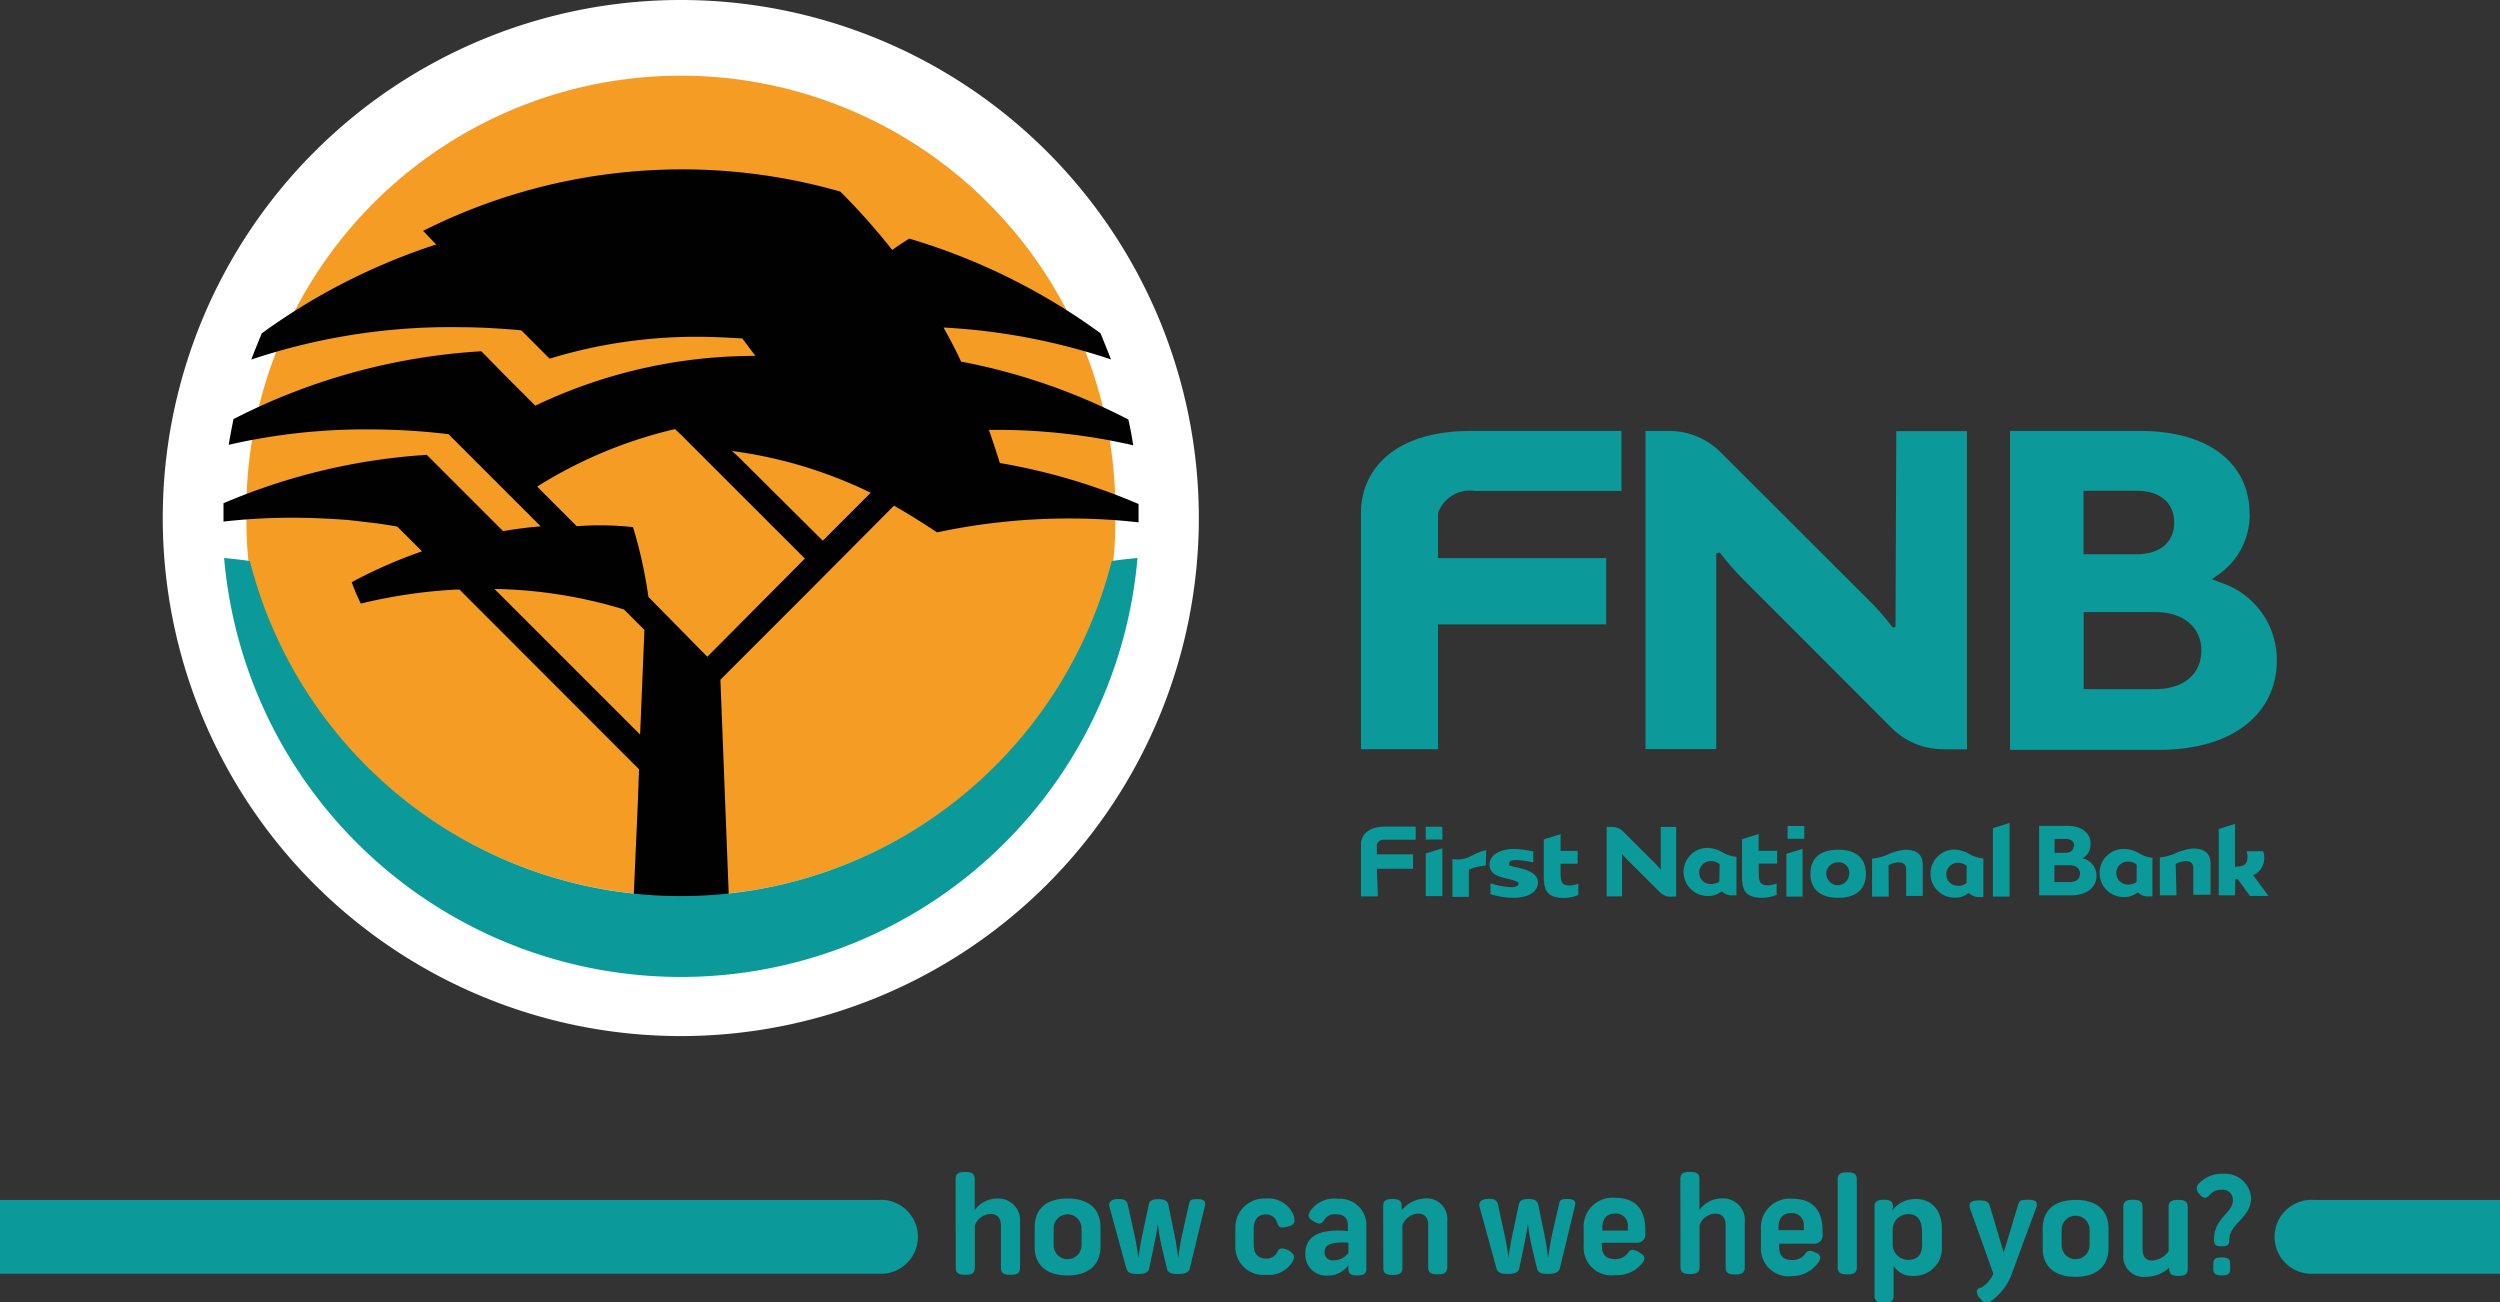
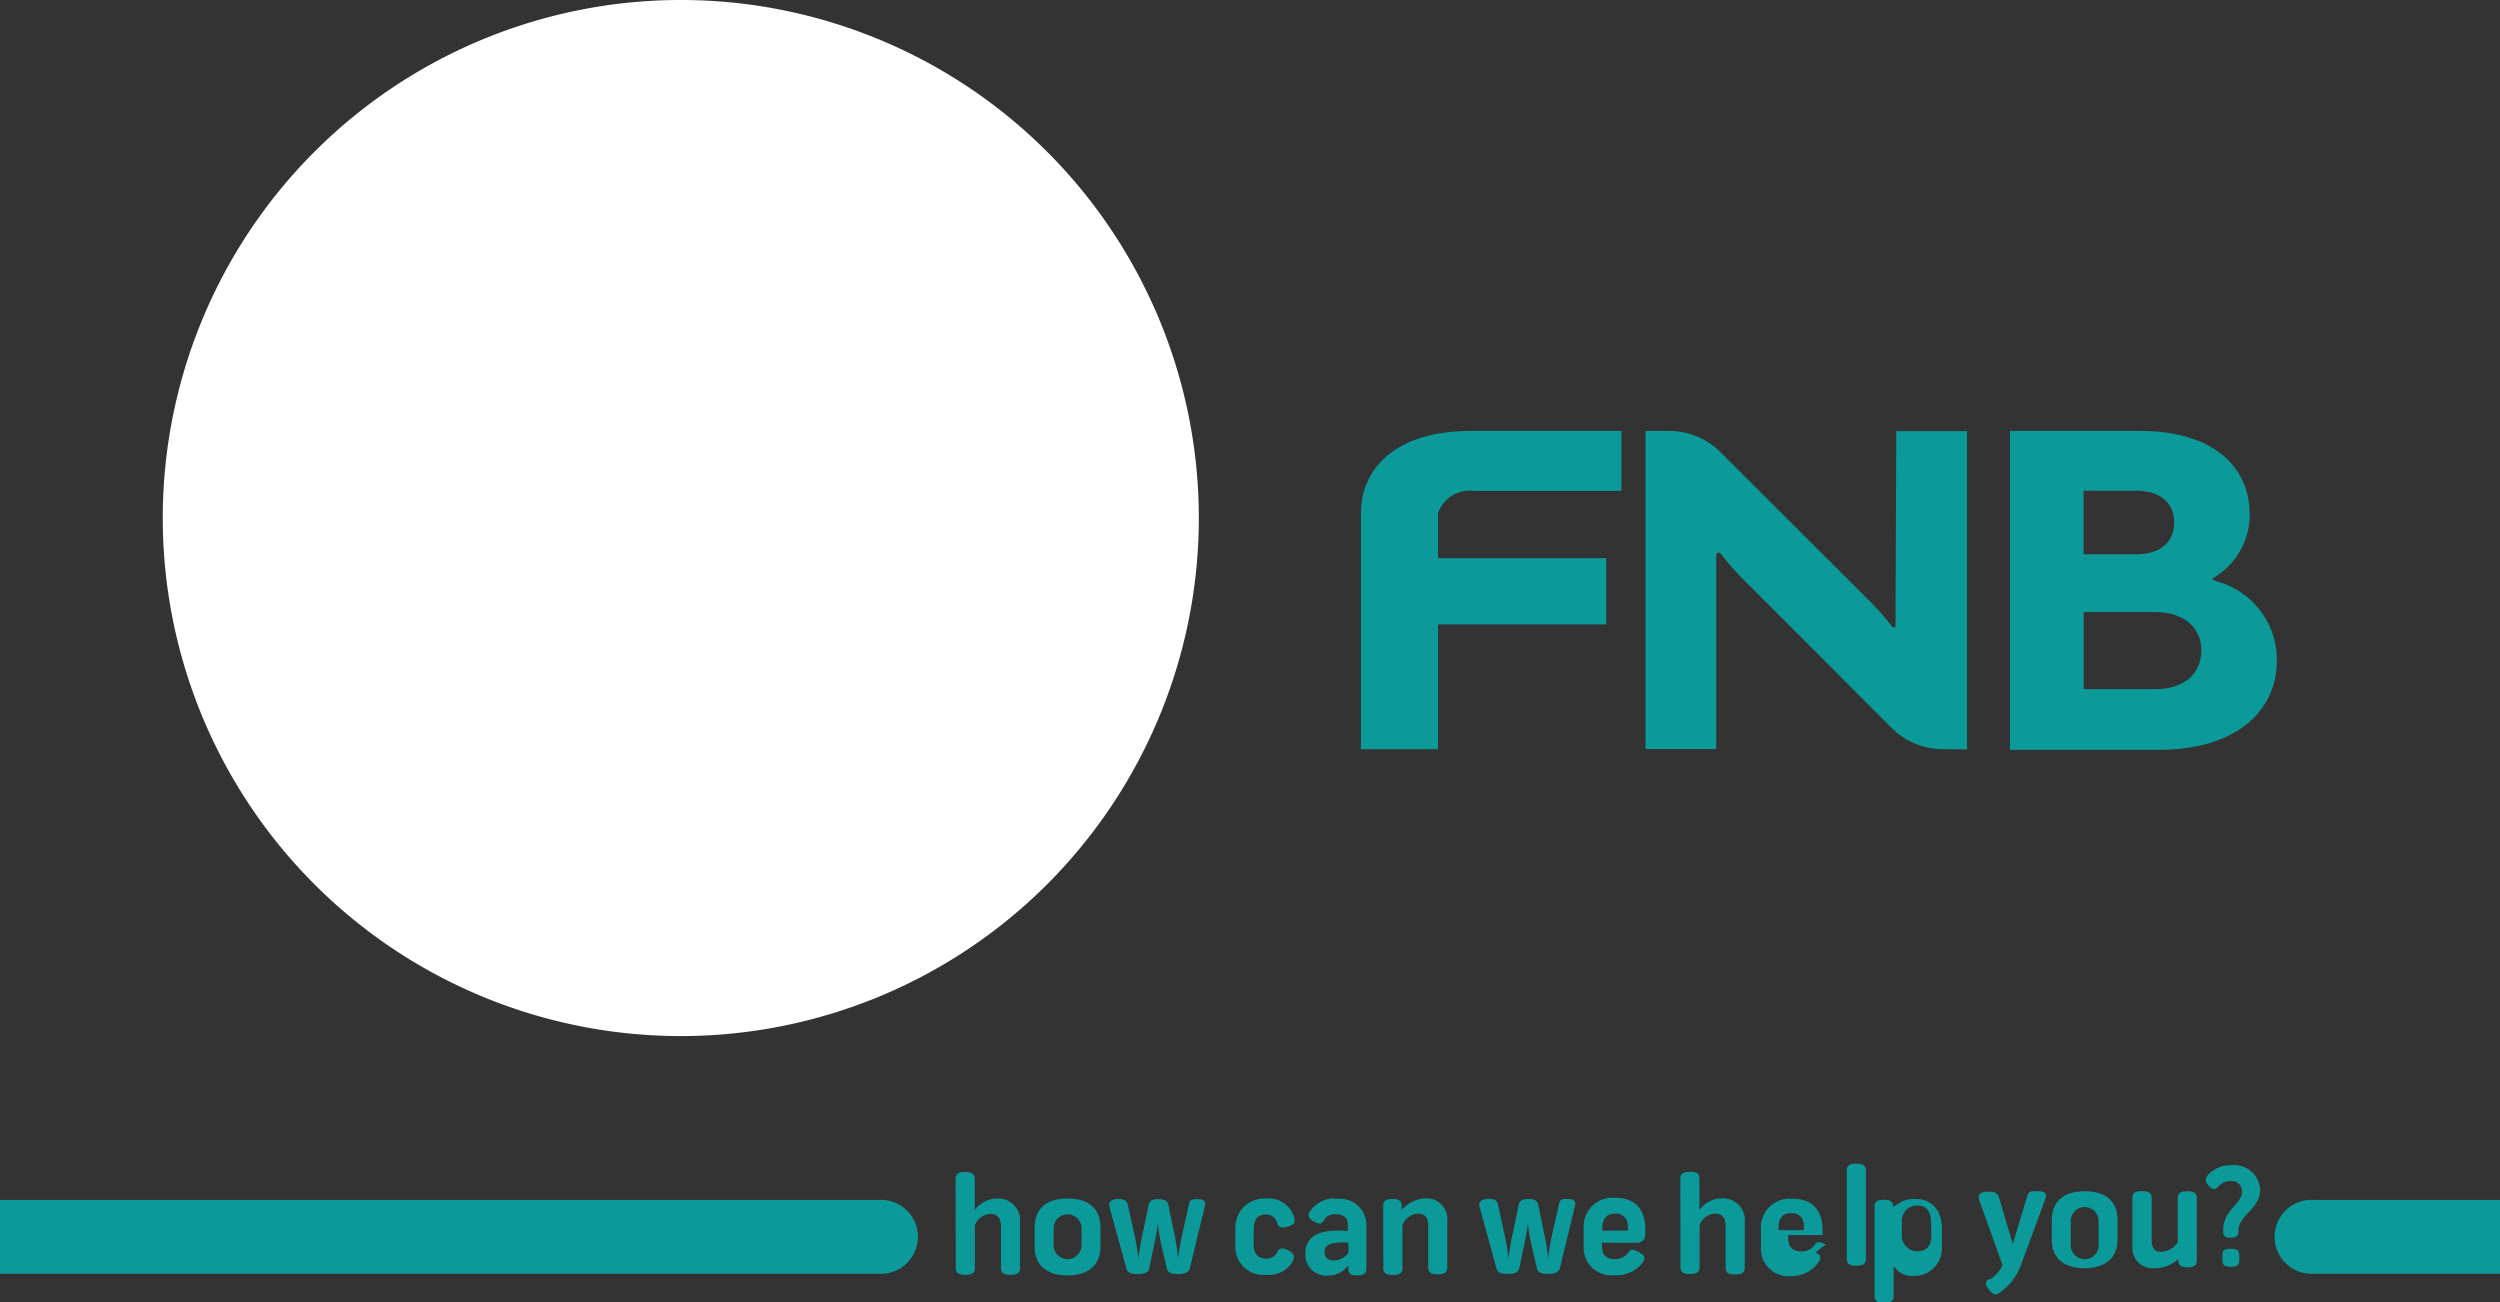
<svg xmlns="http://www.w3.org/2000/svg" viewBox="0 0 162.2 84.5">
  <rect x="0" y="0" width="162.2" height="84.5" fill="#333333" stroke="none" />
  <g>
-     <path d="M401.7,539.72c0-.37.19-.47.62-.47s.62.11.62.47v2a1.81,1.81,0,0,1,1.48-.75,1.41,1.41,0,0,1,1.46,1.54v2.94c0,.37-.19.47-.62.47s-.62-.11-.62-.47v-2.69c0-.51-.21-.79-.69-.79a1.12,1.12,0,0,0-1,.75v2.73c0,.37-.19.47-.62.47s-.62-.11-.62-.47Zm9.4,4.36c0,1.2-.78,1.88-2.14,1.88s-2.13-.68-2.13-1.84v-1.28c0-1.21.77-1.87,2.14-1.87s2.13.67,2.13,1.88Zm-1.23-1.18a.9.9,0,1,0-1.81,0V544a.9.9,0,1,0,1.81,0Zm8-1.43c.09-.32-.07-.46-.49-.46s-.48.06-.54.33l-.41,1.83c-.11.47-.22,1.1-.29,1.68h0a16,16,0,0,0-.27-1.67l-.37-1.81c-.06-.27-.28-.36-.64-.36s-.57.07-.63.36l-.38,1.8c-.12.59-.22,1.09-.29,1.68h0a15.3,15.3,0,0,0-.29-1.68l-.4-1.8c-.07-.3-.26-.37-.62-.37s-.67.15-.57.51l1.1,4c.08.29.32.36.74.36s.68-.09.74-.36l.24-1.16c.16-.75.25-1.19.32-1.76h0a13,13,0,0,0,.27,1.58l.32,1.35c.06.28.31.35.71.35s.7-.09.77-.35Zm5.81.75a1.74,1.74,0,0,0-1.83-1.25,1.88,1.88,0,0,0-2,1.93V544a1.82,1.82,0,0,0,2,1.92,1.79,1.79,0,0,0,1.72-.87c.17-.35.06-.52-.25-.7s-.58-.19-.71,0a.77.77,0,0,1-.73.52c-.52,0-.84-.26-.84-.92V543c0-.73.32-1,.8-1a.74.74,0,0,1,.72.54c.08.29.23.37.63.27s.56-.23.48-.56m3.51,1.58c-1.29-.06-1.54.2-1.54.63v0a.5.5,0,0,0,.55.52,1.17,1.17,0,0,0,1-.49Zm0,1.46a1.59,1.59,0,0,1-1.35.68,1.35,1.35,0,0,1-1.44-1.37v-.06c0-.94.64-1.65,2.76-1.46v-.36c0-.46-.21-.73-.81-.73a.76.76,0,0,0-.73.38c-.17.26-.3.29-.63.11s-.48-.33-.3-.65a1.85,1.85,0,0,1,1.83-.84,1.71,1.71,0,0,1,1.84,1.8v2.71c0,.36-.18.46-.59.46s-.58-.1-.58-.46Zm2.27.17c0,.37.19.47.62.47s.62-.11.62-.47V542.7a1.14,1.14,0,0,1,1-.75c.6,0,.67.44.67.79v2.68c0,.37.19.47.62.47s.62-.11.62-.47v-3a1.34,1.34,0,0,0-1.39-1.46,2.11,2.11,0,0,0-1.57.77v-.27c0-.35-.18-.46-.6-.46s-.6.11-.6.46Zm12.43-4c.09-.32-.07-.46-.49-.46s-.48.06-.54.33l-.42,1.83c-.1.47-.22,1.1-.29,1.68h0a15.39,15.39,0,0,0-.27-1.67l-.37-1.81c-.06-.27-.28-.36-.63-.36s-.57.07-.63.36l-.38,1.8a17,17,0,0,0-.29,1.68h0a15,15,0,0,0-.29-1.68l-.39-1.8c-.07-.3-.26-.37-.62-.37s-.67.15-.58.51l1.1,4c.08.29.32.36.74.36s.68-.09.74-.36l.24-1.16c.16-.75.25-1.19.32-1.76h0a12.32,12.32,0,0,0,.27,1.58l.32,1.35c.06.28.31.35.71.35s.7-.09.77-.35Zm3.43,1.33a.76.76,0,0,0-.84-.84c-.65,0-.81.48-.81.94v.16h1.65Zm.78,1.7c.29.16.4.32.19.63a2.07,2.07,0,0,1-1.78.82,1.8,1.8,0,0,1-2.05-1.92v-1.1a1.87,1.87,0,0,1,2-2c1.26,0,2,.63,2,2.1v.26a.53.53,0,0,1-.59.56h-2.23v.19c0,.53.22.87.84.87a1,1,0,0,0,.88-.44c.13-.2.33-.22.71,0m2.67.94c0,.37.19.47.62.47s.62-.11.62-.47V542.7a1.12,1.12,0,0,1,1-.75c.48,0,.69.28.69.79v2.69c0,.37.18.47.61.47s.63-.11.63-.47V542.5a1.41,1.41,0,0,0-1.46-1.54,1.82,1.82,0,0,0-1.48.75v-2c0-.37-.18-.47-.62-.47s-.62.11-.62.47Zm8-2.64a.76.76,0,0,0-.83-.84c-.65,0-.81.48-.81.94v.16h1.65Zm.77,1.7c.29.16.4.32.19.63A2.07,2.07,0,0,1,456,546a1.8,1.8,0,0,1-2.05-1.92v-1.1a1.87,1.87,0,0,1,2-2c1.26,0,2,.63,2,2.1v.26a.53.53,0,0,1-.59.56h-2.23v.19c0,.53.22.87.84.87a1,1,0,0,0,.88-.44c.13-.2.33-.22.71,0m2.61-4.78c0-.37-.18-.47-.62-.47s-.62.11-.62.47v5.68c0,.37.19.47.62.47s.62-.1.62-.47Zm4.23,3.37c0-.76-.32-1.13-.9-1.13a1,1,0,0,0-1,1v.91a1,1,0,0,0,1,1.06c.47,0,.91-.2.91-1Zm-1.93-1.37A1.89,1.89,0,0,1,464,541c1,0,1.69.71,1.69,1.92v1.18a1.79,1.79,0,0,1-1.87,1.89,1.38,1.38,0,0,1-1.26-.65v1.93c0,.37-.19.47-.62.47s-.62-.11-.62-.47v-5.76c0-.35.18-.46.6-.46s.6.11.6.46Zm5.69,5c-.29.18-.25.4,0,.71s.41.4.69.19a3.73,3.73,0,0,0,1.41-1.88l1.55-4.2c.12-.35,0-.51-.53-.51s-.57.07-.66.37l-.92,3.06-.89-3c-.1-.32-.26-.39-.74-.39s-.68.17-.55.54l1.51,4.22a2,2,0,0,1-.85.94m8.32-2.62c0,1.2-.78,1.88-2.14,1.88s-2.13-.68-2.13-1.84v-1.28c0-1.21.77-1.87,2.14-1.87s2.13.67,2.13,1.88Zm-1.23-1.18a.9.9,0,1,0-1.81,0V544a.9.9,0,1,0,1.81,0Zm2.19,1.6a1.33,1.33,0,0,0,1.48,1.46,2.21,2.21,0,0,0,1.5-.6v.08c0,.35.18.46.6.46s.6-.1.6-.46v-4c0-.37-.18-.47-.62-.47s-.62.11-.62.47v2.85a1.38,1.38,0,0,1-1.07.61c-.39,0-.62-.2-.62-.77v-2.7c0-.37-.2-.47-.63-.47s-.62.11-.62.47Zm6.88-.92c0,.31-.13.4-.49.4s-.5-.08-.5-.39v-.11c0-1.3,1.22-1.69,1.22-2.47a.66.66,0,0,0-.75-.7,1,1,0,0,0-.81.39c-.19.19-.36.17-.59-.08s-.28-.45-.05-.72a2,2,0,0,1,1.54-.62,1.68,1.68,0,0,1,1.84,1.59c0,1.25-1.41,1.64-1.41,2.67Zm.05,1.9c0,.31-.18.39-.54.39s-.55-.09-.55-.39v-.39c0-.31.19-.39.55-.39s.54.09.54.39Z" transform="translate(-339.7 -463.21)" fill="#0b999a" />
+     <path d="M401.7,539.72c0-.37.19-.47.62-.47s.62.11.62.47v2a1.81,1.81,0,0,1,1.48-.75,1.41,1.41,0,0,1,1.46,1.54v2.94c0,.37-.19.47-.62.47s-.62-.11-.62-.47v-2.69c0-.51-.21-.79-.69-.79a1.12,1.12,0,0,0-1,.75v2.73c0,.37-.19.47-.62.47s-.62-.11-.62-.47Zm9.4,4.36c0,1.2-.78,1.88-2.14,1.88s-2.13-.68-2.13-1.84v-1.28c0-1.21.77-1.87,2.14-1.87s2.13.67,2.13,1.88Zm-1.23-1.18a.9.9,0,1,0-1.81,0V544a.9.9,0,1,0,1.81,0Zm8-1.43c.09-.32-.07-.46-.49-.46s-.48.06-.54.33l-.41,1.83c-.11.47-.22,1.1-.29,1.68h0a16,16,0,0,0-.27-1.67l-.37-1.81c-.06-.27-.28-.36-.64-.36s-.57.07-.63.36l-.38,1.8c-.12.59-.22,1.09-.29,1.68h0a15.3,15.3,0,0,0-.29-1.68l-.4-1.8c-.07-.3-.26-.37-.62-.37s-.67.15-.57.51l1.1,4c.08.29.32.36.74.36s.68-.09.74-.36l.24-1.16c.16-.75.25-1.19.32-1.76h0a13,13,0,0,0,.27,1.58l.32,1.35c.06.28.31.35.71.35s.7-.09.77-.35Zm5.81.75a1.74,1.74,0,0,0-1.83-1.25,1.88,1.88,0,0,0-2,1.93V544a1.82,1.82,0,0,0,2,1.92,1.79,1.79,0,0,0,1.72-.87c.17-.35.06-.52-.25-.7s-.58-.19-.71,0a.77.77,0,0,1-.73.52c-.52,0-.84-.26-.84-.92V543c0-.73.32-1,.8-1a.74.74,0,0,1,.72.54c.08.29.23.37.63.27s.56-.23.48-.56m3.51,1.58c-1.29-.06-1.54.2-1.54.63v0a.5.5,0,0,0,.55.52,1.17,1.17,0,0,0,1-.49Zm0,1.46a1.59,1.59,0,0,1-1.35.68,1.35,1.35,0,0,1-1.44-1.37v-.06c0-.94.64-1.65,2.76-1.46v-.36c0-.46-.21-.73-.81-.73a.76.76,0,0,0-.73.38c-.17.26-.3.29-.63.11s-.48-.33-.3-.65a1.85,1.85,0,0,1,1.83-.84,1.71,1.71,0,0,1,1.84,1.8v2.71c0,.36-.18.46-.59.46s-.58-.1-.58-.46Zm2.27.17c0,.37.19.47.62.47s.62-.11.62-.47V542.7a1.14,1.14,0,0,1,1-.75c.6,0,.67.44.67.79v2.68c0,.37.19.47.62.47s.62-.11.62-.47v-3a1.34,1.34,0,0,0-1.39-1.46,2.11,2.11,0,0,0-1.57.77v-.27c0-.35-.18-.46-.6-.46s-.6.11-.6.46Zm12.43-4c.09-.32-.07-.46-.49-.46s-.48.06-.54.33l-.42,1.83c-.1.47-.22,1.1-.29,1.68h0a15.39,15.39,0,0,0-.27-1.67l-.37-1.81c-.06-.27-.28-.36-.63-.36s-.57.07-.63.36l-.38,1.8a17,17,0,0,0-.29,1.68h0a15,15,0,0,0-.29-1.68l-.39-1.8c-.07-.3-.26-.37-.62-.37s-.67.15-.58.51l1.1,4c.08.29.32.36.74.36s.68-.09.74-.36l.24-1.16c.16-.75.25-1.19.32-1.76h0a12.32,12.32,0,0,0,.27,1.58l.32,1.35c.06.28.31.35.71.35s.7-.09.77-.35Zm3.43,1.33a.76.76,0,0,0-.84-.84c-.65,0-.81.48-.81.94v.16h1.65Zm.78,1.7c.29.16.4.32.19.63a2.07,2.07,0,0,1-1.78.82,1.8,1.8,0,0,1-2.05-1.92v-1.1a1.87,1.87,0,0,1,2-2c1.26,0,2,.63,2,2.1v.26a.53.53,0,0,1-.59.56h-2.23v.19c0,.53.22.87.84.87a1,1,0,0,0,.88-.44c.13-.2.33-.22.71,0m2.67.94c0,.37.19.47.62.47s.62-.11.62-.47V542.7a1.12,1.12,0,0,1,1-.75c.48,0,.69.28.69.79v2.69c0,.37.18.47.61.47s.63-.11.63-.47V542.5a1.41,1.41,0,0,0-1.46-1.54,1.82,1.82,0,0,0-1.48.75v-2c0-.37-.18-.47-.62-.47s-.62.11-.62.47Zm8-2.64a.76.76,0,0,0-.83-.84c-.65,0-.81.48-.81.94v.16h1.65Zm.77,1.7c.29.16.4.32.19.63A2.07,2.07,0,0,1,456,546a1.8,1.8,0,0,1-2.05-1.92v-1.1a1.87,1.87,0,0,1,2-2c1.26,0,2,.63,2,2.1v.26h-2.23v.19c0,.53.22.87.84.87a1,1,0,0,0,.88-.44c.13-.2.33-.22.71,0m2.61-4.78c0-.37-.18-.47-.62-.47s-.62.11-.62.47v5.68c0,.37.19.47.62.47s.62-.1.62-.47Zm4.23,3.37c0-.76-.32-1.13-.9-1.13a1,1,0,0,0-1,1v.91a1,1,0,0,0,1,1.06c.47,0,.91-.2.91-1Zm-1.93-1.37A1.89,1.89,0,0,1,464,541c1,0,1.69.71,1.69,1.92v1.18a1.79,1.79,0,0,1-1.87,1.89,1.38,1.38,0,0,1-1.26-.65v1.93c0,.37-.19.47-.62.47s-.62-.11-.62-.47v-5.76c0-.35.18-.46.6-.46s.6.11.6.46Zm5.69,5c-.29.18-.25.4,0,.71s.41.4.69.19a3.73,3.73,0,0,0,1.41-1.88l1.55-4.2c.12-.35,0-.51-.53-.51s-.57.07-.66.37l-.92,3.06-.89-3c-.1-.32-.26-.39-.74-.39s-.68.17-.55.54l1.51,4.22a2,2,0,0,1-.85.94m8.32-2.62c0,1.2-.78,1.88-2.14,1.88s-2.13-.68-2.13-1.84v-1.28c0-1.21.77-1.87,2.14-1.87s2.13.67,2.13,1.88Zm-1.23-1.18a.9.9,0,1,0-1.81,0V544a.9.9,0,1,0,1.81,0Zm2.19,1.6a1.33,1.33,0,0,0,1.48,1.46,2.21,2.21,0,0,0,1.5-.6v.08c0,.35.18.46.6.46s.6-.1.6-.46v-4c0-.37-.18-.47-.62-.47s-.62.11-.62.47v2.85a1.38,1.38,0,0,1-1.07.61c-.39,0-.62-.2-.62-.77v-2.7c0-.37-.2-.47-.63-.47s-.62.11-.62.47Zm6.88-.92c0,.31-.13.4-.49.4s-.5-.08-.5-.39v-.11c0-1.3,1.22-1.69,1.22-2.47a.66.66,0,0,0-.75-.7,1,1,0,0,0-.81.39c-.19.19-.36.17-.59-.08s-.28-.45-.05-.72a2,2,0,0,1,1.54-.62,1.68,1.68,0,0,1,1.84,1.59c0,1.25-1.41,1.64-1.41,2.67Zm.05,1.9c0,.31-.18.39-.54.39s-.55-.09-.55-.39v-.39c0-.31.19-.39.55-.39s.54.09.54.39Z" transform="translate(-339.7 -463.21)" fill="#0b999a" />
    <path d="M339.7,541.06h57a2.4,2.4,0,1,1,0,4.79h-57Z" transform="translate(-339.7 -463.21)" fill="#0b999a" />
    <path d="M501.91,541.06H489.83a2.4,2.4,0,1,0,0,4.79h12.08Z" transform="translate(-339.7 -463.21)" fill="#0b999a" />
-     <path d="M479.35,518.91v2.46h-.24a.93.93,0,0,1-.69-.25l-.05,0a1.31,1.31,0,0,1-.89.29,1.56,1.56,0,1,1,0-3.12,2.06,2.06,0,0,1,1,.28,2.21,2.21,0,0,0,.93.3m-1.08.44a.87.87,0,0,0-.58-.2.74.74,0,0,0,0,1.49.87.87,0,0,0,.57-.17Zm-3-1.32a1,1,0,0,1-.45.87l-.08.06.1,0a1.15,1.15,0,0,1,.82,1.12c0,.68-.54,1.26-1.67,1.26h-2.05v-4.51h1.79c1.06,0,1.55.53,1.55,1.16m-.69,1.94c0-.31-.24-.54-.66-.54h-1v1.09h1c.42,0,.66-.22.66-.55m-.38-1.8c0-.28-.2-.45-.54-.45H473v.9h.7c.34,0,.54-.17.54-.45m6.67,3.21h-1.08v-2.46a3.39,3.39,0,0,0,1.15-.33,3.72,3.72,0,0,1,1-.25c.88,0,1.14.43,1.14,1v2H482v-1.72c0-.35-.2-.46-.5-.46a1.67,1.67,0,0,0-.64.18Zm3.8,0h-1.06V517l1.06-.34v2.78c.47,0,.65-.1.74-.28a1,1,0,0,0,0-.72h1.08a1.24,1.24,0,0,1-.6,1.54l-.05,0,1,1.36h-1.2l-.81-1.11h-.14Zm-27.95-3.67h-1.08v-.83h1.08Zm-5.49,1.65a.87.87,0,0,0-.58-.2.74.74,0,0,0,0,1.49.86.86,0,0,0,.56-.17Zm1.09-.44v2.46h-.24a.94.94,0,0,1-.69-.25l-.05,0a1.3,1.3,0,0,1-.89.29,1.56,1.56,0,1,1,0-3.12,2.06,2.06,0,0,1,.95.28,2.22,2.22,0,0,0,.93.3M469,521.38v-4.44l1.08-.34v4.78Zm-6.76,0h-1.08v-2.46a3.37,3.37,0,0,0,1.15-.33,3.75,3.75,0,0,1,1-.25c.88,0,1.14.43,1.14,1v2h-1.08v-1.72c0-.35-.21-.46-.5-.46a1.64,1.64,0,0,0-.64.18Zm-5.59-3.1v3.1H455.6v-2.77Zm2.31.88a.74.74,0,1,0,.71.74.66.66,0,0,0-.71-.74m0,2.3c-1.24,0-1.8-.63-1.8-1.56s.55-1.56,1.8-1.56,1.8.63,1.8,1.56-.56,1.56-1.8,1.56m-5.15-2.22v.59c0,.71.16.82.66.82a1.71,1.71,0,0,0,.5-.12v.74a2.68,2.68,0,0,1-.91.19c-1.19,0-1.34-.55-1.34-1.48v-2.32l1.08-.34v1.09H455v.83Zm-5.7,2.15a1,1,0,0,1-.72-.3l-1.41-1.4-.71-.71a4,4,0,0,1-.33-.38l0,0v2.77h-1v-4.51h.34a1,1,0,0,1,.73.3l1.41,1.4.7.7a4.19,4.19,0,0,1,.33.38l0-2.78h1v4.51Zm19.19-2a.87.87,0,0,0-.58-.2.74.74,0,0,0,0,1.49.87.87,0,0,0,.57-.17Zm1.08-.44v2.46h-.24a.94.94,0,0,1-.69-.25l-.05,0a1.3,1.3,0,0,1-.89.29,1.56,1.56,0,1,1,0-3.12,2.05,2.05,0,0,1,.95.28,2.22,2.22,0,0,0,.93.3m-39.29,2.46H428V518c0-.63.49-1.16,1.55-1.16h2v.85h-2a.47.47,0,0,0-.52.31v.64h2.35v.94h-2.35Zm7-2a3.37,3.37,0,0,0-1.1.26l0,1.77h-1.07v-2.46a1.85,1.85,0,0,0,1.1-.13,4.82,4.82,0,0,1,1.09-.45Zm.3,1.15a5.18,5.18,0,0,0,1.34.25c.29,0,.48-.08.48-.22s-.09-.13-.16-.17l-.27-.09-.51-.12a3.17,3.17,0,0,1-.48-.17.76.76,0,0,1-.46-.71c0-.58.66-1,1.57-1a5.84,5.84,0,0,1,1.27.17v.7a6.36,6.36,0,0,0-1.11-.15c-.27,0-.46.06-.46.23s.07.12.13.15a1.22,1.22,0,0,0,.26.07c.78.17,1.48.39,1.48,1s-.6,1-1.62,1a5,5,0,0,1-1.46-.24Zm4.55-1.27v.59c0,.71.16.82.65.82a1.7,1.7,0,0,0,.5-.12v.74a2.66,2.66,0,0,1-.9.19c-1.19,0-1.34-.55-1.34-1.48v-2.32l1.09-.34v1.09h1.11v.83Zm-7.67-1v3.1h-1.08v-2.77Zm0-.57h-1.08v-.83h1.08Z" transform="translate(-339.7 -463.21)" fill="#0b999a" />
    <path d="M480.76,497.11c0-1.26-.9-2.06-2.45-2.06h-3.43v4.12h3.43c1.55,0,2.45-.79,2.45-2.06m1.76,8.28c0-1.43-1.1-2.47-3-2.47h-4.63v5h4.63c1.9,0,3-1,3-2.51m3.14-8.89a4.74,4.74,0,0,1-2.07,4l-.38.27.45.18a5.27,5.27,0,0,1,3.76,5.12c0,3.12-2.49,5.77-7.67,5.77h-9.64V491.17h8.43c4.87,0,7.11,2.44,7.11,5.33M433,511.82h-5V496.5c0-2.88,2.24-5.33,7.11-5.33h9.79l0,3.89h-9.54A2.18,2.18,0,0,0,433,496.5v2.92h10.91v4.3H433Zm32.77,0a4.73,4.73,0,0,1-3.32-1.36L456,504l-3.23-3.23a17.07,17.07,0,0,1-1.49-1.72l-.23.07v12.69h-4.59V491.17H448a4.71,4.71,0,0,1,3.32,1.37l6.45,6.44,3.24,3.23a17.93,17.93,0,0,1,1.5,1.72l.17-.05.05-12.7h4.59v20.65Z" transform="translate(-339.7 -463.21)" fill="#0b999a" />
    <path d="M383.87,463.21a33.61,33.61,0,1,1-33.61,33.61,33.61,33.61,0,0,1,33.61-33.61" transform="translate(-339.7 -463.21)" fill="#fff" />
-     <path d="M355.69,496.84a28.19,28.19,0,1,1,56.37,0,24.91,24.91,0,0,1-.14,2.88,29,29,0,0,1-56.09,0,24.89,24.89,0,0,1-.14-2.88" transform="translate(-339.7 -463.21)" fill="#f59c25" />
-     <path d="M381.51,504.08l-1.33-1.33a30.48,30.48,0,0,0-8.4-1.33l9.45,9.45.28-6.79m-6.71-6.7-6-6a43,43,0,0,0-5.06-.31,39.37,39.37,0,0,0-9.2,1c.09-.57.2-1.13.31-1.67A40.44,40.44,0,0,1,370.93,486l1.5,1.53,2,2a33,33,0,0,1,14.28-3.23c-.28-.37-.57-.76-.85-1.13-1-.06-1.92-.11-2.91-.11a32.48,32.48,0,0,0-9.59,1.42l-1.84-1.84c-1.28-.11-2.58-.2-3.9-.2A40.62,40.62,0,0,0,356,486.54c.23-.59.45-1.13.68-1.7A40.62,40.62,0,0,1,368,479.07l-.85-.88a37.33,37.33,0,0,1,27.07-2.55,42.82,42.82,0,0,1,3.37,3.79c.34-.26.7-.48,1.1-.74a40.67,40.67,0,0,1,12.41,6.14c.23.57.45,1.1.68,1.7a40.9,40.9,0,0,0-10.86-2.07c.4.74.79,1.44,1.13,2.21a39.6,39.6,0,0,1,10.86,3.76c.12.54.23,1.1.31,1.67a39.49,39.49,0,0,0-9.19-1h-.17c.25.71.48,1.42.71,2.15a39.86,39.86,0,0,1,9,2.66c0,.31,0,.59,0,.91v.28a39.19,39.19,0,0,0-4.5-.25,40.87,40.87,0,0,0-8.57.9c-.9-.59-1.84-1.19-2.8-1.73l-5.6,5.63-5.66,5.66.54,13.92a27.81,27.81,0,0,1-3.11.17,27.21,27.21,0,0,1-3.05-.17l.26-5.88.08-2.23-11.65-11.66-.23,0a33.7,33.7,0,0,0-6.17.91,12.56,12.56,0,0,1-.59-1.39,31.33,31.33,0,0,1,4.56-2l-1.61-1.61c-.51-.08-1-.17-1.53-.23s-1.16-.14-1.73-.2c-1.16-.08-2.32-.14-3.51-.14a39.21,39.21,0,0,0-4.5.25v-.28c0-.31,0-.6,0-.91a40,40,0,0,1,13.19-3.14l4.95,4.95c.82-.14,1.64-.25,2.46-.31m12.79-4.53,5.49,5.46,3.11-3.11a29.17,29.17,0,0,0-9-2.71Zm4.33,6.62-8-8-.43-.4a29.36,29.36,0,0,0-8.94,3.73l2.57,2.57a19.68,19.68,0,0,1,3.65.06,29.73,29.73,0,0,1,1,4.53l3.82,3.88Z" transform="translate(-339.7 -463.21)" fill="#000100" fill-rule="evenodd" />
-     <path d="M355.91,499.61a28.85,28.85,0,0,0,55.92,0c.57-.09,1.13-.14,1.67-.2a29.74,29.74,0,0,1-59.26,0c.54.06,1.1.11,1.67.2" transform="translate(-339.7 -463.21)" fill="#0b999a" />
  </g>
</svg>